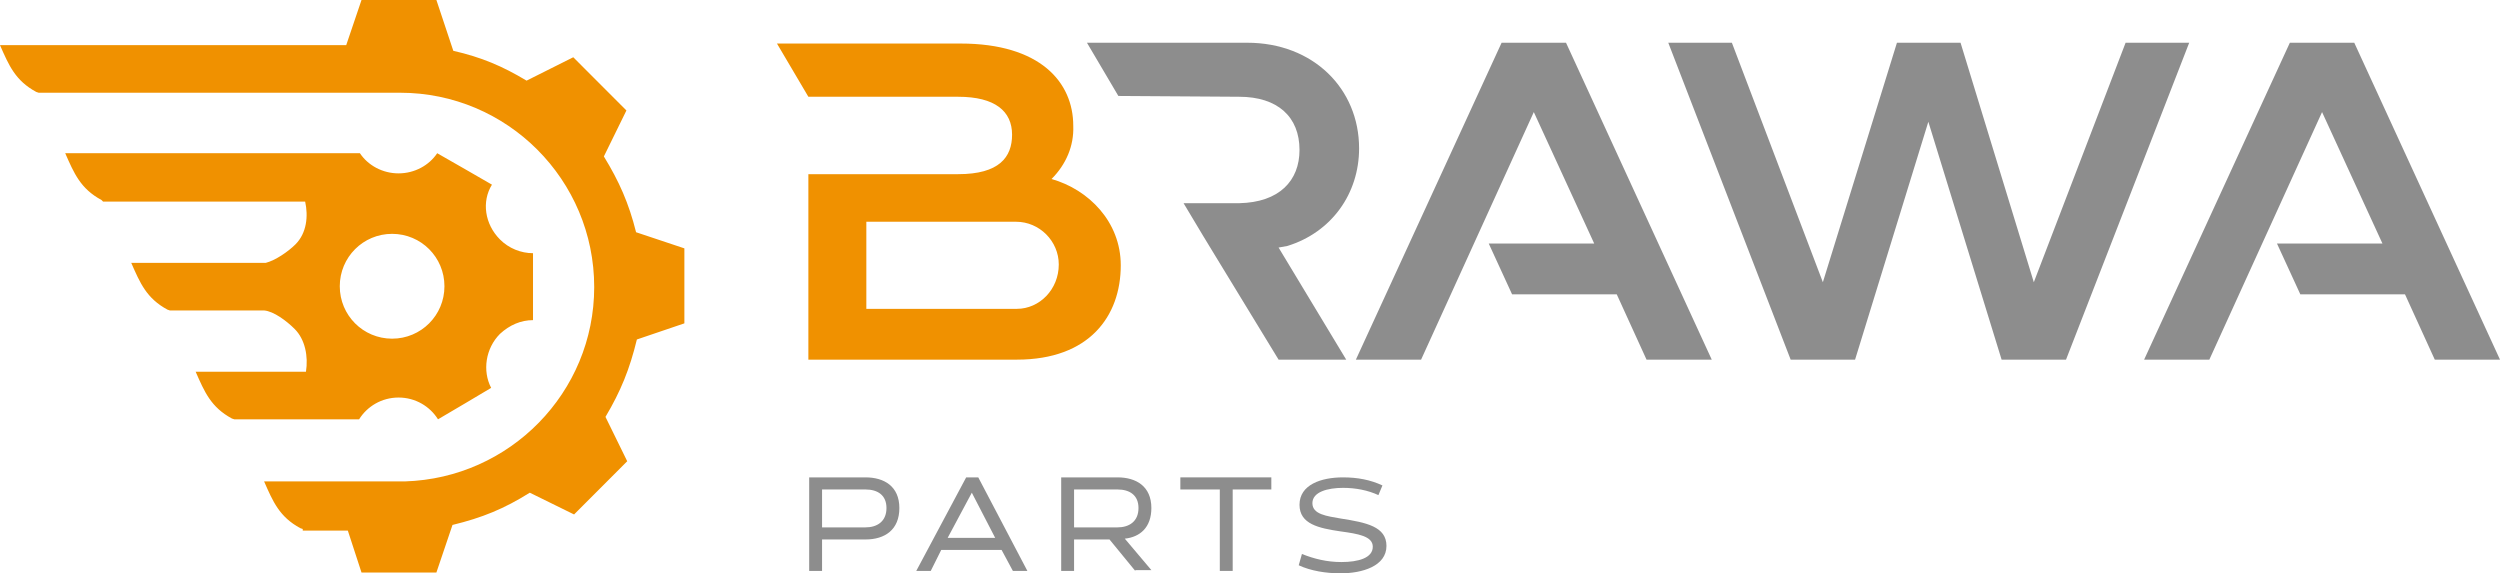
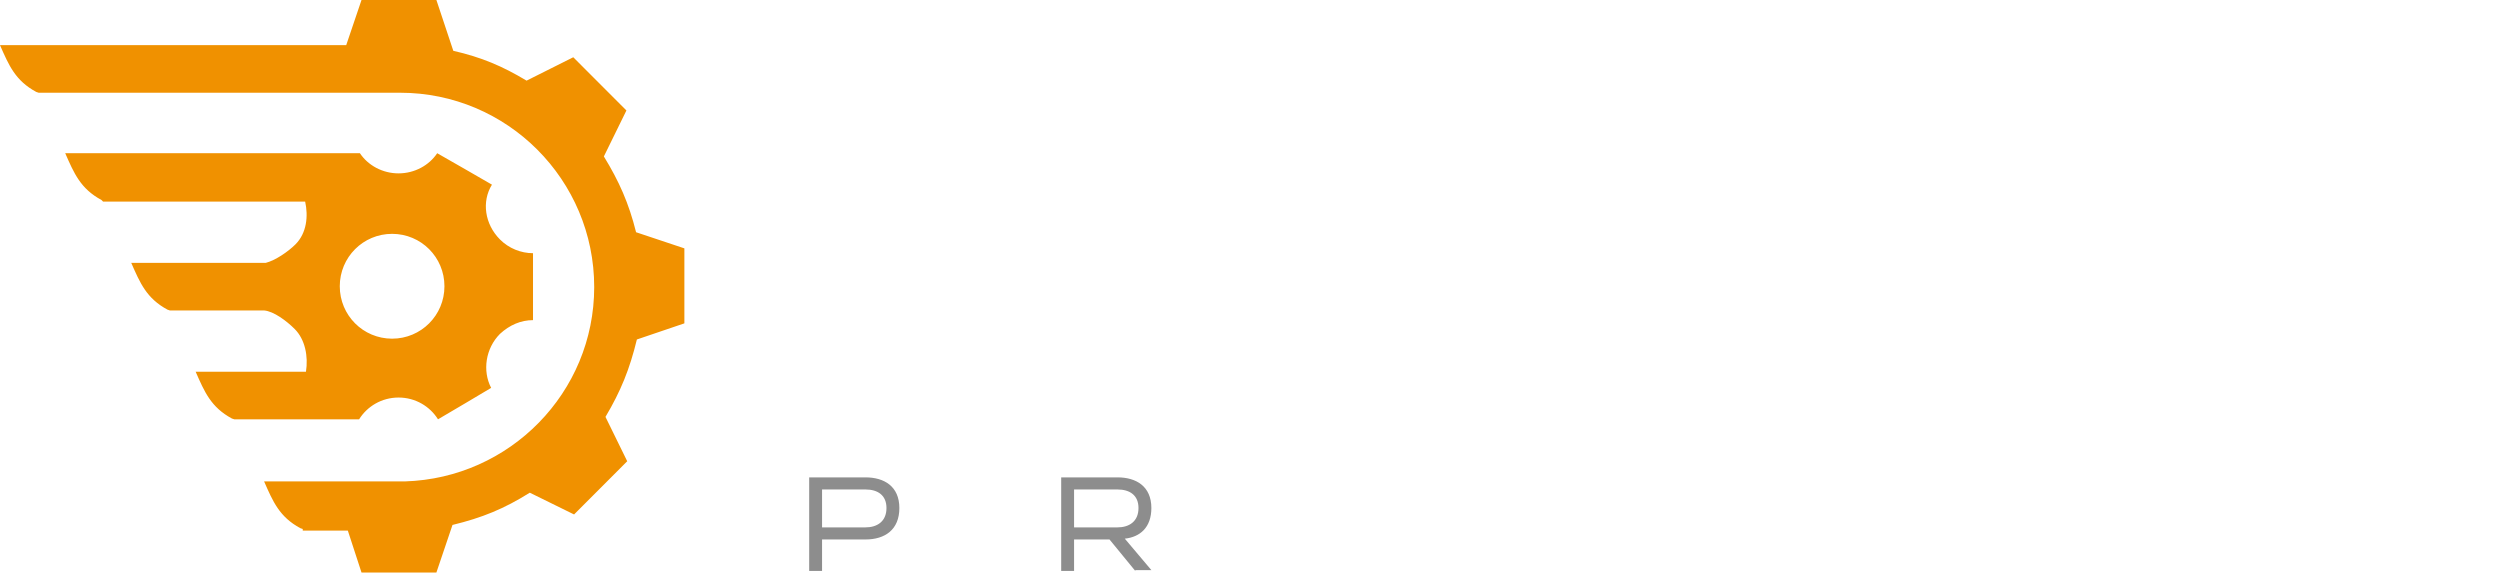
<svg xmlns="http://www.w3.org/2000/svg" width="375" height="86" viewBox="0 0 375 86" fill="none">
-   <path d="M157.729 26.852C163.284 28.424 168.115 33.263 168.115 39.794C168.115 47.414 163.405 53.946 152.535 53.946H127.173H121.255V26.126H130.555H132.366H143.719C149.878 26.126 151.811 23.586 151.811 20.199C151.811 16.692 149.274 14.514 143.719 14.514H121.255L116.545 6.531H144.081C156.038 6.531 160.989 12.337 160.989 18.869C161.11 21.893 159.902 24.675 157.729 26.852ZM134.057 46.326H152.535C155.917 46.326 158.816 43.423 158.816 39.673C158.816 36.166 155.917 33.263 152.415 33.263H129.951V46.326H134.057Z" fill="#F09100" />
-   <path d="M167.753 14.393L163.043 6.41H187.077C196.98 6.41 203.864 13.305 203.864 22.255C203.864 29.029 199.758 34.835 193.115 36.891L191.787 37.133L201.932 53.946H191.787L182.125 38.101L180.434 35.319L177.536 30.48H185.869C191.908 30.36 194.927 27.094 194.927 22.497C194.927 17.538 191.666 14.514 185.869 14.514L167.753 14.393ZM250.241 6.41H259.782L273.43 42.334L284.541 6.41H294.082L305.072 42.334L318.84 6.41H328.381L309.903 53.946H300.241L289.251 18.264L278.261 53.946H268.599L250.241 6.41ZM331.401 53.946H321.618L343.478 6.41H353.14L375 53.946H365.217L360.749 44.148H345.048L341.546 36.528H357.367L348.309 16.812L331.401 53.946ZM213.164 53.946H203.381L225.241 6.41H234.903L256.763 53.946H246.98L242.512 44.148H226.811L223.309 36.528H239.13L230.072 16.812L213.164 53.946Z" fill="#8D8D8D" />
  <path d="M123.309 80.92V85.637H121.377V71.606H129.831C132.609 71.606 134.904 72.937 134.904 76.203C134.904 79.469 132.73 80.92 129.831 80.92H123.309ZM123.309 73.421V79.106H129.831C131.522 79.106 132.971 78.259 132.971 76.203C132.971 74.267 131.643 73.421 129.831 73.421H123.309Z" fill="#8D8D8D" />
-   <path d="M150.241 82.493H141.183L139.613 85.637H137.439L144.927 71.606H146.739L154.106 85.637H151.932L150.241 82.493ZM145.773 73.905L142.15 80.678H149.275L145.773 73.905Z" fill="#8D8D8D" />
  <path d="M170.29 85.637L166.425 80.92H161.111V85.637H159.179V71.606H167.633C170.411 71.606 172.705 72.937 172.705 76.203C172.705 79.106 171.014 80.557 168.72 80.799L172.705 85.516H170.29V85.637ZM161.111 73.421V79.106H167.633C169.324 79.106 170.773 78.259 170.773 76.203C170.773 74.267 169.444 73.421 167.633 73.421H161.111Z" fill="#8D8D8D" />
-   <path d="M182.971 85.637V73.421H177.053V71.606H190.7V73.421H184.903V85.637H182.971Z" fill="#8D8D8D" />
-   <path d="M206.762 74.267C205.192 73.542 203.381 73.179 201.448 73.179C199.154 73.179 196.86 73.784 196.86 75.477C196.86 77.17 199.033 77.412 201.086 77.775C204.95 78.38 207.969 78.985 207.969 81.888C207.969 84.912 204.347 86 201.086 86C198.912 86 196.618 85.637 194.807 84.791L195.29 83.097C197.101 83.823 199.033 84.307 201.207 84.307C203.743 84.307 205.917 83.702 205.917 82.009C205.917 80.436 203.743 80.073 201.086 79.71C197.826 79.227 194.927 78.622 194.927 75.719C194.927 72.695 198.188 71.606 201.448 71.606C203.622 71.606 205.554 71.969 207.366 72.816L206.762 74.267Z" fill="#8D8D8D" />
  <path d="M50.966 42.939C50.966 47.294 54.469 50.801 58.817 50.801C63.164 50.801 66.667 47.294 66.667 42.939C66.667 38.585 63.164 35.077 58.817 35.077C54.469 35.077 50.966 38.585 50.966 42.939ZM59.783 59.631C57.246 59.631 55.073 60.962 53.865 62.897H35.145L34.783 62.776C31.643 61.083 30.676 58.785 29.348 55.761H45.894C46.256 53.462 45.773 50.922 44.203 49.35C42.995 48.141 41.063 46.689 39.614 46.568H25.483L25.121 46.447C21.981 44.754 21.015 42.456 19.686 39.432H39.855C41.304 39.069 43.237 37.738 44.324 36.65C46.015 34.956 46.256 32.416 45.773 30.239H15.459L15.217 29.997C12.077 28.304 11.111 26.006 9.783 22.982H53.744H53.986C55.193 24.796 57.367 26.006 59.783 26.006C62.198 26.006 64.372 24.796 65.58 22.982L69.807 25.401L73.792 27.699C72.222 30.239 72.706 33.626 75 35.924C76.329 37.255 78.14 37.98 79.952 37.98V42.818V48.02C78.14 48.02 76.449 48.745 75 50.076C72.826 52.253 72.343 55.64 73.672 58.18L69.807 60.478L65.701 62.897C64.493 60.962 62.319 59.631 59.783 59.631ZM45.411 79.347L45.048 79.226C41.908 77.533 40.942 75.235 39.614 72.211H60.749C76.449 71.727 89.131 58.906 89.131 43.06C89.131 26.973 76.087 13.91 60.024 13.91H5.797L5.435 13.789C2.295 12.096 1.329 9.797 0 6.774H51.932L54.227 0H65.459L67.995 7.62C72.222 8.588 75.362 9.918 78.986 12.096L85.99 8.588L93.962 16.571L90.58 23.465C92.875 27.215 94.324 30.481 95.411 34.835L102.657 37.254V48.503L95.532 50.922C94.445 55.398 93.116 58.664 90.821 62.534L94.082 69.187L86.111 77.17L79.469 73.904C75.604 76.323 72.343 77.654 67.874 78.742L65.459 85.879H54.227L52.174 79.589H45.411V79.347Z" fill="#F09100" />
</svg>